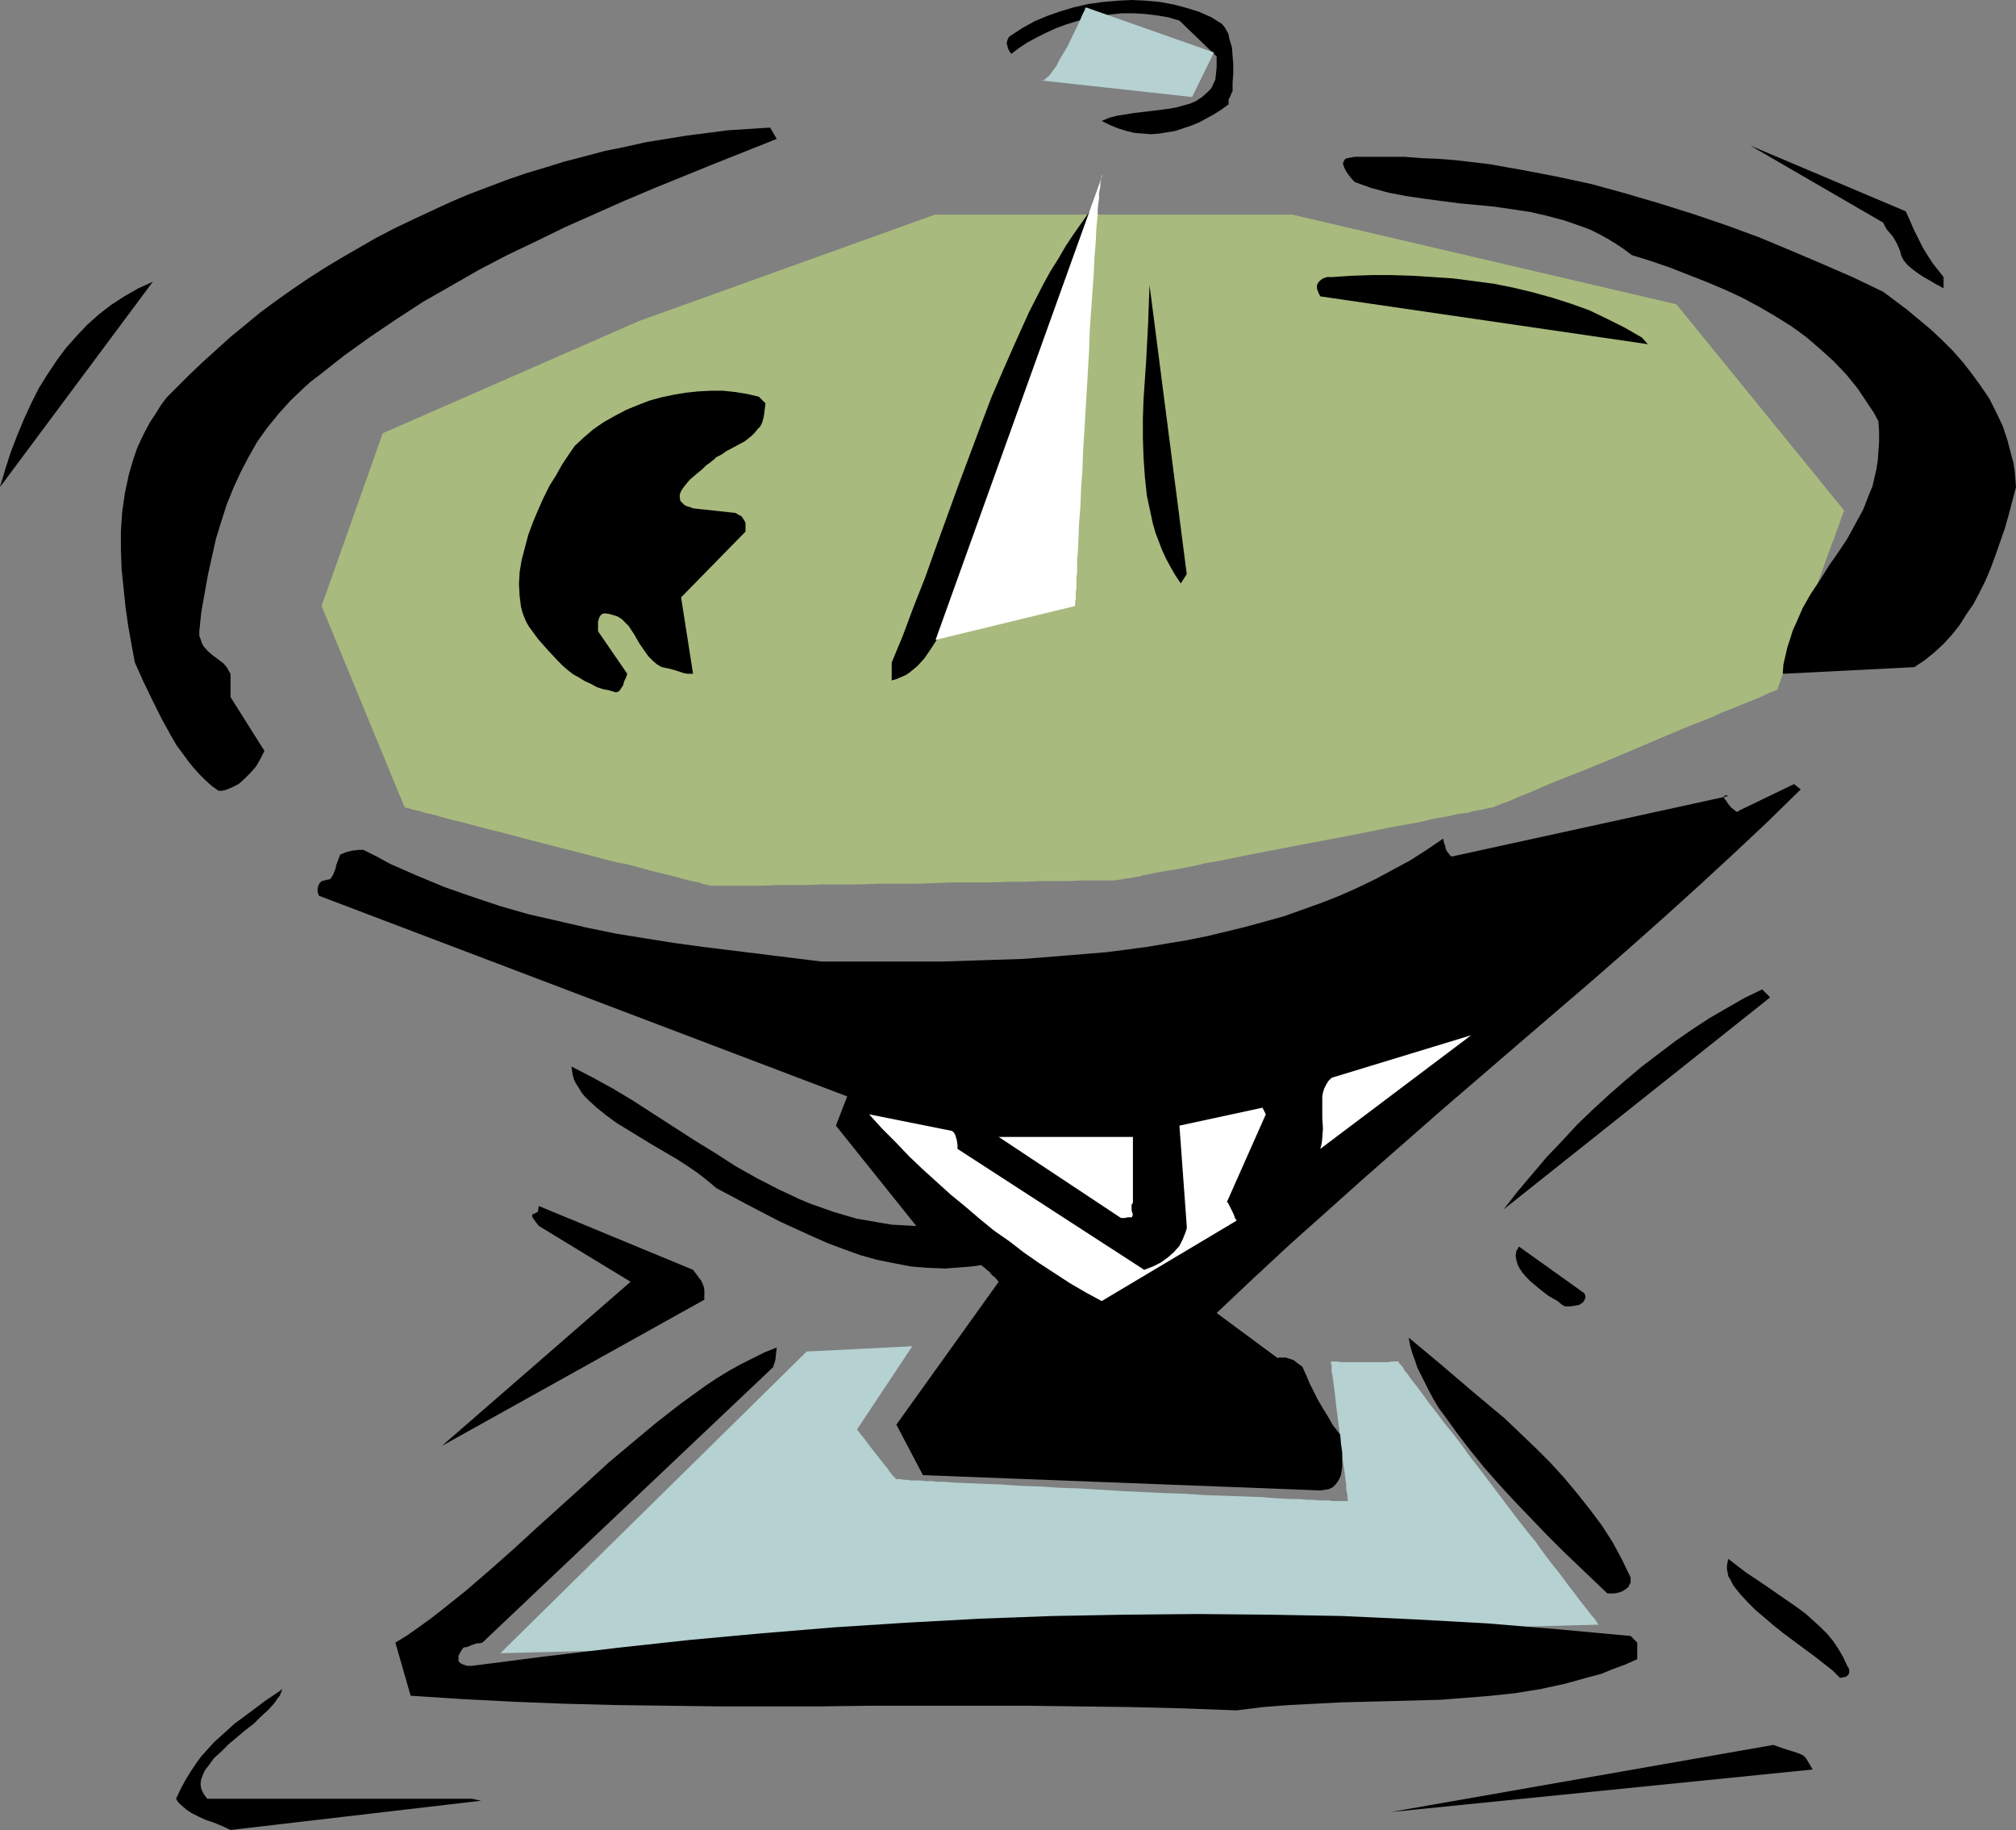
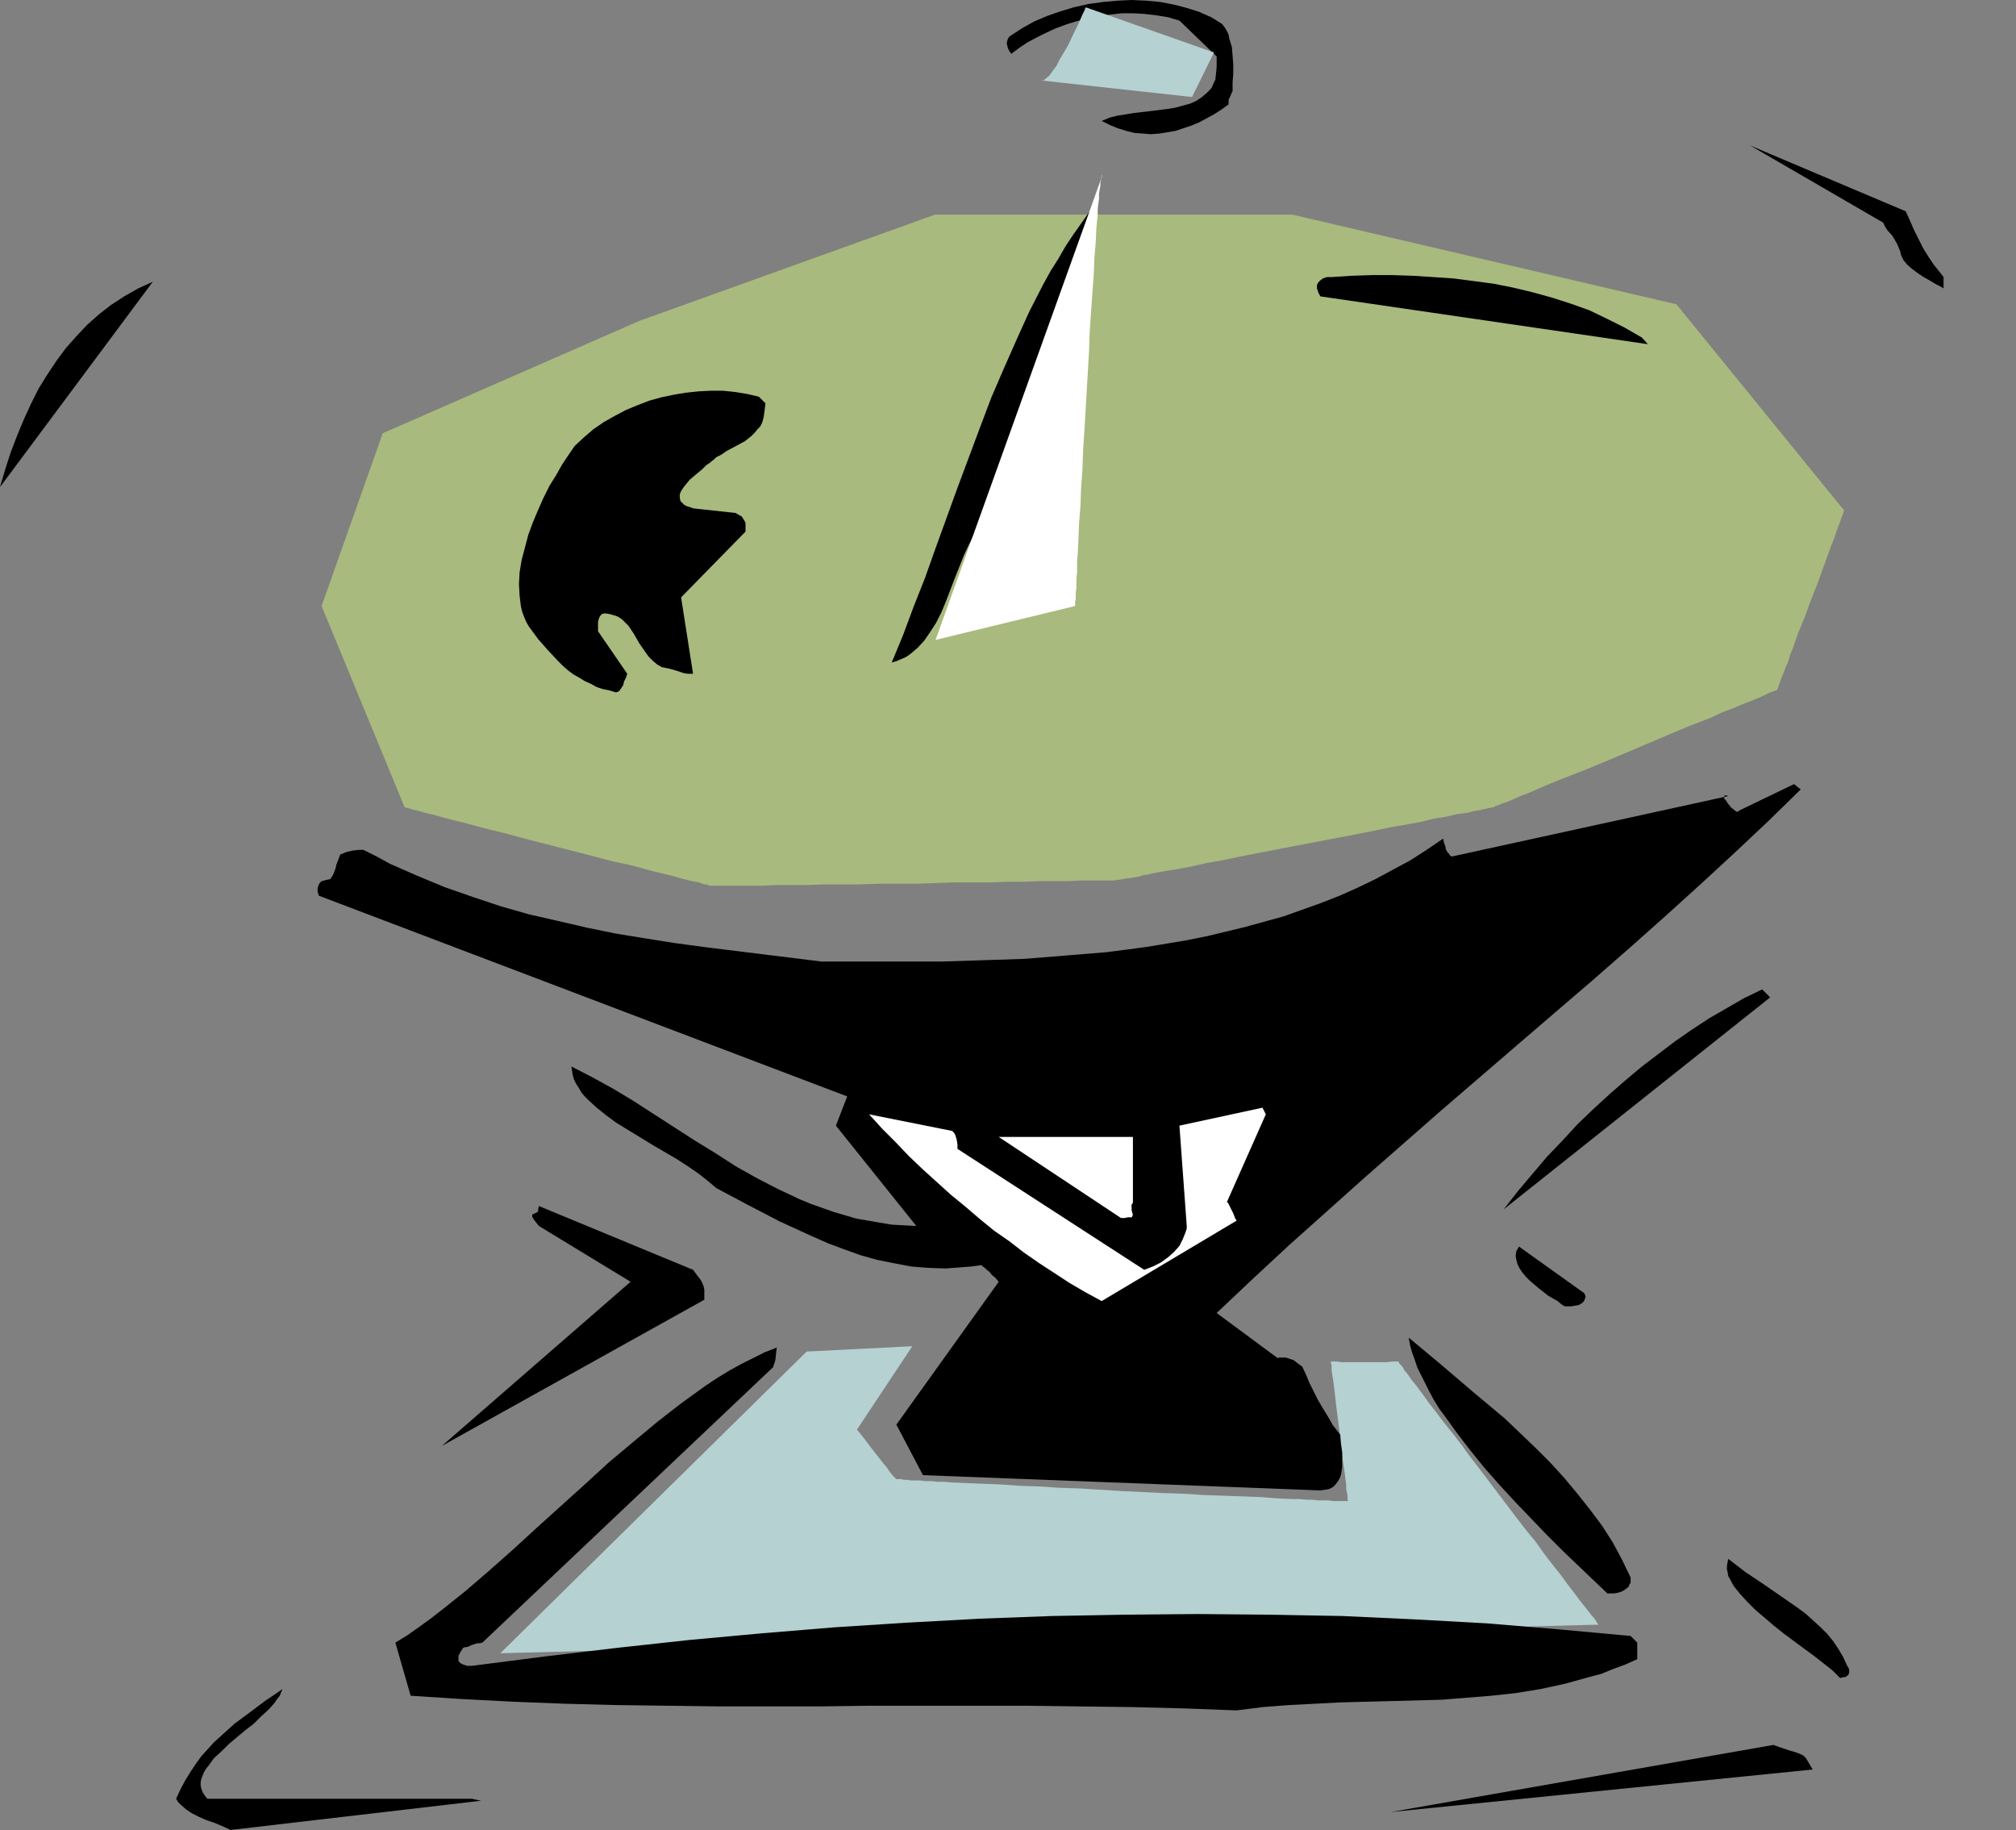
<svg xmlns="http://www.w3.org/2000/svg" xmlns:ns1="http://sodipodi.sourceforge.net/DTD/sodipodi-0.dtd" xmlns:ns2="http://www.inkscape.org/namespaces/inkscape" version="1.0" width="129.724mm" height="117.736mm" id="svg25" ns1:docname="Satellite Dish 19.wmf">
  <rect width="100%" height="100%" fill="#808080" stroke="none" />
  <ns1:namedview id="namedview25" pagecolor="#ffffff" bordercolor="#000000" borderopacity="0.25" ns2:showpageshadow="2" ns2:pageopacity="0.0" ns2:pagecheckerboard="0" ns2:deskcolor="#d1d1d1" ns2:document-units="mm" />
  <defs id="defs1">
    <pattern id="WMFhbasepattern" patternUnits="userSpaceOnUse" width="6" height="6" x="0" y="0" />
  </defs>
  <path style="fill:#b5d1d1;fill-opacity:1;fill-rule:evenodd;stroke:none" d="m 196.182,328.65 25.694,-1.293 -13.413,20.197 v 0.162 l 0.323,0.323 0.485,0.646 0.646,0.808 0.646,0.808 0.808,1.131 1.778,2.262 1.778,2.262 0.808,0.969 0.646,0.969 0.646,0.808 0.485,0.485 0.323,0.323 v 0.162 h 0.323 0.323 0.646 l 0.646,0.162 h 0.808 l 0.97,0.162 h 1.131 1.131 l 1.293,0.162 h 1.454 l 1.454,0.162 h 1.616 l 1.778,0.162 3.717,0.162 4.04,0.162 4.202,0.162 4.525,0.323 4.848,0.162 4.848,0.323 5.01,0.162 10.342,0.646 10.181,0.485 5.01,0.162 4.848,0.323 4.848,0.162 4.525,0.162 4.363,0.162 4.04,0.323 3.555,0.162 h 1.778 l 1.616,0.162 h 1.454 l 1.454,0.162 h 1.293 1.293 l 0.97,0.162 h 0.97 0.808 0.646 0.646 0.646 v 0 l -0.162,-0.323 v -0.323 -0.646 l -0.162,-0.808 -0.162,-0.808 v -1.131 l -0.162,-1.131 -0.162,-1.293 -0.162,-1.293 -0.485,-2.908 -0.323,-2.908 -0.323,-3.232 -0.808,-6.302 -0.323,-2.908 -0.323,-2.585 -0.162,-1.131 -0.162,-0.969 -0.162,-0.969 v -0.808 -0.646 l -0.162,-0.323 v -0.323 -0.162 h 0.162 1.293 l 1.131,0.162 h 11.15 l 1.131,-0.162 h 1.293 0.162 0.162 v 0.162 l 0.162,0.323 0.323,0.323 0.323,0.323 0.323,0.485 0.323,0.646 0.485,0.485 1.131,1.616 1.293,1.616 1.454,1.939 1.616,2.262 1.778,2.262 1.939,2.585 2.101,2.585 2.101,2.747 2.101,2.908 2.262,2.908 9.05,11.957 2.262,2.908 2.262,2.747 1.939,2.747 2.101,2.747 1.939,2.424 1.778,2.424 1.616,2.101 1.454,1.939 1.293,1.616 1.131,1.454 0.485,0.646 0.485,0.485 0.323,0.485 0.323,0.485 0.162,0.323 0.162,0.162 0.162,0.162 v 0 l -267.125,6.948 z" id="path1" />
  <path style="fill:#a8ba7d;fill-opacity:1;fill-rule:evenodd;stroke:none" d="M 93.081,105.349 155.459,78.042 227.371,52.19 h 86.941 l 93.405,21.813 40.885,50.251 h -0.162 l -0.162,0.485 -0.162,0.485 -0.323,0.808 -0.323,0.969 -0.485,1.293 -0.485,1.293 -0.485,1.454 -0.646,1.616 -0.646,1.777 -0.646,1.777 -0.646,1.777 -1.454,4.039 -1.616,4.039 -1.454,4.039 -1.616,3.878 -1.293,3.716 -0.646,1.616 -0.485,1.616 -0.646,1.454 -0.485,1.293 -0.485,1.131 -0.323,0.969 -0.323,0.808 -0.162,0.646 -0.162,0.323 v 0.162 h -0.162 l -0.162,0.162 h -0.162 l -0.323,0.162 -0.485,0.162 -0.485,0.162 -0.646,0.323 -0.646,0.323 -1.454,0.646 -1.939,0.808 -2.101,0.808 -2.262,0.969 -2.586,0.969 -2.747,1.293 -2.909,1.131 -2.909,1.131 -6.141,2.585 -6.464,2.747 -6.464,2.747 -6.302,2.585 -2.909,1.131 -2.909,1.131 -2.747,1.131 -2.586,1.131 -2.262,0.969 -2.101,0.808 -1.778,0.808 -1.616,0.646 -0.646,0.162 -0.646,0.323 -0.485,0.162 -0.485,0.162 -0.323,0.162 -0.162,0.162 h -0.162 -0.162 v 0 h -0.162 l -0.323,0.162 h -0.485 l -0.485,0.162 -0.808,0.162 -0.646,0.162 -0.97,0.162 -0.97,0.162 -0.97,0.323 -1.293,0.162 -1.293,0.162 -2.747,0.646 -3.07,0.485 -3.232,0.808 -3.555,0.646 -3.717,0.646 -3.878,0.808 -4.04,0.808 -4.202,0.808 -8.565,1.616 -8.403,1.616 -4.202,0.808 -4.04,0.808 -3.878,0.808 -3.717,0.646 -3.555,0.808 -3.394,0.646 -3.07,0.485 -2.747,0.485 -1.293,0.323 -1.131,0.162 -0.97,0.323 -0.97,0.162 -0.97,0.162 -0.808,0.162 h -0.646 l -0.485,0.162 h -0.485 l -0.323,0.162 h -0.162 -0.162 -0.485 l -0.485,0.162 h -2.262 -0.97 -2.262 -1.293 -1.293 l -3.07,0.162 h -3.232 -3.717 l -3.878,0.162 h -4.04 l -4.202,0.162 h -4.525 -4.525 l -9.211,0.323 h -9.211 l -4.525,0.162 h -4.525 -4.202 l -4.04,0.162 h -3.878 -3.717 l -3.232,0.162 h -3.07 -3.878 -0.97 -4.363 v 0 h -0.162 -0.323 l -0.323,-0.162 -0.485,-0.162 h -0.485 l -1.293,-0.485 -1.778,-0.323 -1.939,-0.485 -2.262,-0.646 -2.586,-0.646 -2.747,-0.646 -2.909,-0.808 -3.07,-0.808 -3.232,-0.646 -6.787,-1.777 -6.949,-1.777 -6.949,-1.777 -6.626,-1.777 -3.394,-0.808 -3.07,-0.808 -2.909,-0.808 -2.747,-0.646 -2.424,-0.646 -2.262,-0.646 -2.101,-0.485 -1.616,-0.485 -1.454,-0.323 -0.485,-0.162 -0.485,-0.162 h -0.323 l -0.323,-0.162 h -0.162 v 0 L 78.214,147.36 Z" id="path2" />
-   <path style="fill:#000000;fill-opacity:1;fill-rule:evenodd;stroke:none" d="m 490.294,118.437 -0.162,-2.101 -0.162,-1.939 -0.323,-1.939 -0.485,-1.777 -0.97,-3.716 -1.131,-3.393 -1.616,-3.393 -1.616,-3.232 -2.101,-3.07 -2.101,-2.908 -2.262,-2.908 -2.424,-2.747 -2.586,-2.585 -2.747,-2.585 -2.909,-2.424 -2.909,-2.424 -5.818,-4.363 -7.434,-3.555 -7.434,-3.232 -7.595,-3.232 -7.757,-3.232 -7.918,-2.908 -8.08,-2.747 -8.242,-2.585 -8.242,-2.424 -8.242,-2.262 -8.242,-1.777 -8.403,-1.616 -8.242,-1.454 -8.242,-0.969 -4.202,-0.323 -4.04,-0.162 -4.04,-0.323 h -4.202 -4.04 -3.878 l -0.97,0.162 -0.808,0.162 -0.485,0.162 -0.323,0.323 -0.162,0.485 -0.162,0.323 0.162,0.485 0.162,0.485 0.485,0.969 0.808,1.131 0.646,0.808 0.323,0.323 0.323,0.323 4.04,1.454 4.202,1.131 4.202,0.808 4.363,0.646 8.565,1.131 8.565,0.808 4.363,0.646 4.363,0.646 4.202,0.969 4.202,1.131 4.202,1.454 2.101,0.808 1.939,0.969 2.101,1.131 2.101,1.293 1.939,1.293 1.939,1.454 4.686,1.454 4.686,1.616 4.525,1.777 4.525,1.777 4.202,1.777 4.202,1.939 4.202,2.262 3.878,2.262 3.878,2.424 3.555,2.585 3.394,2.908 3.394,3.07 3.07,3.232 2.747,3.393 2.586,3.878 1.293,1.939 1.131,2.101 0.162,2.424 v 2.585 l -0.162,2.262 -0.162,2.262 -0.323,2.101 -0.485,2.101 -0.485,2.101 -0.808,1.939 -1.454,3.716 -1.939,3.555 -1.939,3.555 -2.262,3.393 -2.262,3.232 -2.101,3.393 -2.262,3.393 -1.939,3.393 -1.616,3.716 -0.808,1.777 -0.646,2.101 -0.646,1.939 -0.485,2.101 -0.485,2.101 -0.162,2.262 31.997,-1.616 2.424,-1.616 2.424,-1.939 2.262,-2.101 1.939,-2.101 1.939,-2.424 1.616,-2.585 1.778,-2.585 1.454,-2.747 1.454,-2.908 1.293,-3.07 1.131,-3.07 1.131,-3.232 1.131,-3.232 0.97,-3.393 z" id="path3" />
  <path style="fill:#000000;fill-opacity:1;fill-rule:evenodd;stroke:none" d="m 472.679,67.378 -0.485,-0.646 -0.646,-0.808 -1.293,-1.616 -1.293,-1.939 -1.293,-2.101 -1.131,-2.262 -1.131,-2.262 -0.97,-2.262 -0.97,-2.101 -37.814,-15.996 32.32,18.743 0.485,0.969 0.485,0.808 1.293,1.454 0.485,0.808 0.646,1.131 0.485,1.131 0.323,0.808 0.162,0.808 0.646,1.293 0.97,1.131 1.131,0.969 1.293,0.969 1.454,0.969 1.454,0.808 1.616,0.969 0.97,0.485 0.808,0.485 z" id="path4" />
  <path style="fill:#000000;fill-opacity:1;fill-rule:evenodd;stroke:none" d="m 449.247,405.077 -0.97,-2.101 -1.131,-1.939 -1.293,-1.939 -1.454,-1.777 -1.616,-1.616 -1.778,-1.616 -1.778,-1.616 -1.939,-1.454 -4.202,-2.908 -4.202,-2.908 -4.363,-2.908 -4.202,-3.232 -0.162,0.808 -0.162,0.808 v 0.969 l 0.162,0.646 0.162,0.969 0.485,0.808 0.485,0.969 0.485,0.808 1.454,1.777 1.778,1.939 1.939,1.939 2.101,1.777 2.262,1.939 2.424,1.939 5.01,3.716 2.424,1.777 2.262,1.777 2.262,1.777 1.778,1.777 h 0.323 l 0.485,-0.162 h 0.485 l 0.485,-0.323 0.323,-0.323 0.162,-0.485 v -0.323 -0.323 l -0.162,-0.485 z" id="path5" />
  <path style="fill:#000000;fill-opacity:1;fill-rule:evenodd;stroke:none" d="m 439.228,427.536 -0.646,-0.646 -0.646,-0.323 -0.808,-0.323 -0.97,-0.323 -1.131,-0.323 -2.424,-0.808 -1.293,-0.485 -93.081,16.319 102.616,-10.341 z" id="path6" />
  <path style="fill:#000000;fill-opacity:1;fill-rule:evenodd;stroke:none" d="m 436.32,190.663 -13.413,6.463 -0.162,0.162 -0.162,0.162 -0.323,-0.162 -0.323,-0.162 -0.323,-0.323 -0.485,-0.323 -0.808,-0.969 -0.646,-0.969 -0.323,-0.323 v -0.485 -0.162 l 0.162,-0.162 h 0.323 l 0.485,0.162 -67.226,14.704 -0.323,-0.162 -0.162,-0.162 -0.323,-0.485 -0.323,-0.323 -0.323,-0.646 -0.162,-0.808 -0.323,-0.808 -0.162,-0.969 -4.04,2.747 -4.04,2.585 -4.202,2.262 -4.202,2.262 -4.363,2.101 -4.363,1.939 -4.525,1.777 -4.525,1.616 -4.525,1.616 -4.686,1.293 -4.686,1.293 -4.686,1.131 -4.686,1.131 -4.848,0.969 -4.848,0.808 -4.848,0.808 -4.848,0.646 -5.01,0.646 -9.858,0.808 -10.019,0.808 -9.858,0.323 -10.019,0.323 h -10.019 -9.858 -9.696 l -14.382,-1.777 -14.382,-1.777 -7.11,-0.969 -7.11,-1.131 -6.949,-1.131 -7.11,-1.454 -6.949,-1.616 -7.11,-1.616 -6.787,-1.939 -6.787,-2.262 -6.949,-2.424 -6.626,-2.747 -6.626,-2.908 -3.232,-1.777 -3.232,-1.616 h -1.131 l -1.454,0.162 -1.454,0.323 -0.808,0.323 -0.808,0.323 -0.485,1.293 -0.485,1.293 -0.162,0.808 -0.323,0.808 -0.323,0.808 -0.646,0.969 -0.808,0.162 -0.646,0.162 -0.646,0.162 -0.485,0.485 -0.323,0.646 -0.162,0.646 v 0.808 l 0.323,0.969 128.472,48.797 -2.747,7.109 19.554,24.398 -3.07,-0.162 -2.909,-0.162 -2.909,-0.485 -2.747,-0.485 -2.909,-0.485 -2.747,-0.808 -2.747,-0.808 -2.747,-0.969 -2.747,-0.969 -2.747,-1.131 -5.171,-2.424 -5.333,-2.747 -5.171,-2.908 -5.01,-3.232 -5.01,-3.07 -10.019,-6.463 -5.01,-3.232 -4.848,-2.908 -5.01,-2.747 -5.01,-2.585 0.162,1.131 0.162,0.969 0.323,1.131 0.485,0.969 0.646,0.969 0.646,1.131 0.808,0.969 0.97,0.969 1.939,1.777 2.424,1.939 2.424,1.777 2.909,1.777 5.818,3.555 5.818,3.393 2.747,1.777 2.586,1.777 2.262,1.777 2.101,1.777 7.595,4.039 7.757,4.039 3.878,1.777 3.878,1.777 4.04,1.777 3.878,1.454 4.04,1.454 4.04,1.131 4.04,0.808 4.202,0.808 4.04,0.323 4.363,0.162 4.202,-0.323 2.101,-0.162 2.262,-0.323 h 0.162 l 0.323,0.323 0.485,0.323 0.485,0.485 0.646,0.485 0.646,0.808 0.808,0.646 0.808,0.969 -24.886,34.739 6.464,12.28 96.637,3.716 1.131,-0.162 0.97,-0.162 0.97,-0.485 0.646,-0.646 0.485,-0.646 0.485,-0.808 0.323,-0.808 0.162,-0.969 0.162,-1.131 v -1.131 -2.262 l -0.323,-2.262 -0.162,-2.101 -1.778,-2.262 -1.293,-2.262 -1.293,-2.101 -1.131,-1.939 -1.939,-3.878 -0.808,-1.939 -0.97,-2.101 v 0 l -0.162,-0.162 -0.485,-0.323 -0.646,-0.485 -0.808,-0.646 -0.97,-0.323 -0.97,-0.323 h -1.131 -0.485 l -0.323,0.162 -14.867,-10.987 8.726,-8.24 9.05,-8.402 9.05,-8.079 9.211,-8.241 18.422,-16.158 18.584,-15.996 9.211,-7.917 9.05,-7.756 9.05,-7.917 8.726,-7.756 8.565,-7.756 8.403,-7.756 8.242,-7.756 7.757,-7.594 z" id="path7" />
  <path style="fill:#000000;fill-opacity:1;fill-rule:evenodd;stroke:none" d="m 428.563,240.59 -4.363,2.101 -4.202,2.424 -4.202,2.424 -4.202,2.747 -4.202,2.908 -4.04,3.07 -4.04,3.07 -4.04,3.393 -3.878,3.393 -3.878,3.555 -3.878,3.716 -3.717,4.039 -3.717,3.878 -3.555,4.201 -3.555,4.201 -3.394,4.363 64.802,-51.544 z" id="path8" />
  <path style="fill:#000000;fill-opacity:1;fill-rule:evenodd;stroke:none" d="m 399.313,82.082 -4.202,-2.424 -4.202,-2.101 -4.363,-2.101 -4.525,-1.616 -4.525,-1.454 -4.686,-1.293 -4.686,-1.131 -4.848,-0.969 -4.848,-0.646 -5.01,-0.646 -4.848,-0.323 -5.01,-0.323 -5.01,-0.162 h -4.848 l -5.01,0.162 -4.848,0.323 h -1.131 l -0.97,0.323 -0.646,0.485 -0.485,0.485 -0.323,0.646 v 0.808 l 0.323,0.969 0.485,0.969 79.669,11.634 z" id="path9" />
  <path style="fill:#000000;fill-opacity:1;fill-rule:evenodd;stroke:none" d="m 398.182,399.422 -1.616,-1.616 -17.614,-1.616 -17.453,-1.454 -17.614,-0.969 -17.453,-0.808 -17.614,-0.323 -17.614,-0.162 -17.614,0.162 -17.776,0.323 -17.453,0.646 -17.776,0.969 -17.614,1.131 -17.614,1.454 -17.614,1.616 -17.776,1.939 -17.614,2.101 -17.614,2.262 h -1.131 l -0.97,-0.323 -0.646,-0.323 -0.485,-0.485 v -0.646 -0.646 l 0.485,-0.969 0.646,-0.969 0.323,-0.162 h 0.323 l 0.646,-0.162 0.646,-0.323 1.454,-0.485 h 0.646 l 0.646,-0.162 70.781,-67.055 v -0.162 -0.162 l 0.162,-0.323 0.162,-0.485 0.162,-0.646 0.162,-1.616 0.162,-1.293 -2.909,1.131 -2.909,1.454 -2.909,1.454 -2.909,1.616 -2.909,1.777 -2.909,1.939 -2.909,2.101 -2.909,2.101 -5.818,4.524 -5.818,4.847 -5.979,5.009 -5.818,5.332 -11.635,10.503 -5.818,5.332 -5.656,5.009 -5.818,5.009 -5.656,4.524 -2.909,2.262 -2.909,2.101 -2.747,1.939 -2.909,1.777 3.717,12.926 12.605,0.808 12.443,0.646 12.443,0.485 12.443,0.323 12.443,0.162 12.443,0.162 h 24.725 l 12.443,-0.162 h 12.443 25.21 l 12.605,0.162 12.766,0.162 12.928,0.323 12.928,0.485 6.464,-0.808 6.302,-0.485 6.302,-0.323 6.141,-0.323 12.443,-0.323 12.12,-0.323 6.141,-0.485 5.979,-0.485 5.979,-0.646 5.979,-0.969 5.979,-1.293 5.818,-1.616 3.07,-0.808 2.747,-1.131 3.07,-1.131 2.909,-1.293 z" id="path10" />
  <path style="fill:#000000;fill-opacity:1;fill-rule:evenodd;stroke:none" d="m 396.566,383.587 -2.101,-4.363 -2.262,-4.201 -2.586,-4.039 -2.909,-3.878 -3.07,-3.878 -3.232,-3.878 -3.394,-3.716 -3.555,-3.555 -3.717,-3.555 -3.717,-3.555 -7.918,-6.625 -7.757,-6.625 -7.757,-6.463 0.323,1.777 0.485,1.777 0.646,1.777 0.646,1.939 0.97,1.939 0.97,1.939 0.97,1.939 1.131,2.101 1.293,2.101 1.454,1.939 2.909,4.039 3.232,4.201 3.394,4.201 3.717,4.201 3.717,4.039 7.757,8.079 3.717,3.716 3.878,3.716 3.555,3.393 3.555,3.393 h 0.808 0.808 l 0.97,-0.162 0.97,-0.323 0.808,-0.485 0.808,-0.646 0.162,-0.485 0.323,-0.485 v -0.646 z" id="path11" />
  <path style="fill:#000000;fill-opacity:1;fill-rule:evenodd;stroke:none" d="m 385.254,314.432 -15.837,-11.31 -0.646,1.131 -0.162,1.131 0.162,0.969 0.323,1.131 0.485,0.969 0.646,0.969 0.97,1.131 0.97,0.969 2.101,1.777 2.262,1.777 2.262,1.293 0.97,0.808 0.808,0.485 h 0.646 0.808 l 0.97,-0.162 0.97,-0.162 0.808,-0.485 0.485,-0.485 0.162,-0.485 0.162,-0.323 v -0.485 z" id="path12" />
-   <path style="fill:#ffffff;fill-opacity:1;fill-rule:evenodd;stroke:none" d="m 357.782,251.739 -33.936,10.341 -0.808,0.808 -0.485,0.808 -0.485,0.969 -0.323,0.969 -0.162,0.969 v 0.969 2.101 2.262 l 0.162,2.424 -0.162,2.424 -0.162,1.293 -0.323,1.293 z" id="path13" />
  <path style="fill:#ffffff;fill-opacity:1;fill-rule:evenodd;stroke:none" d="m 307.848,270.967 -0.808,-1.616 -20.2,4.363 1.778,24.398 v 0.646 l -0.323,0.969 -0.646,1.616 -0.808,1.616 -1.293,1.454 -1.454,1.293 -1.778,1.293 -1.939,0.969 -2.101,0.808 -45.41,-29.407 v -0.969 l -0.162,-1.131 -0.323,-1.131 -0.323,-0.646 -0.485,-0.485 -20.2,-4.039 3.232,3.555 3.232,3.232 3.232,3.393 3.394,3.232 3.394,3.07 3.394,3.07 3.555,2.908 3.394,2.908 3.555,2.908 3.717,2.585 3.555,2.747 3.717,2.585 3.717,2.424 3.717,2.424 3.878,2.262 3.878,2.101 32.805,-19.551 v 0 l -0.162,-0.323 -0.162,-0.162 -0.162,-0.485 -0.323,-0.808 -0.485,-0.969 -0.485,-0.969 -0.323,-0.646 -0.162,-0.162 h -0.162 v 0 0.162 z" id="path14" />
  <path style="fill:#000000;fill-opacity:1;fill-rule:evenodd;stroke:none" d="m 299.768,22.136 v -2.101 l 0.162,-2.101 v -2.262 l -0.162,-2.101 -0.162,-2.101 -0.646,-2.101 -0.162,-0.969 -0.485,-0.969 -0.485,-0.808 -0.646,-0.808 -2.586,-1.616 -2.909,-1.293 -3.07,-0.969 -3.07,-0.808 -3.394,-0.646 L 278.76,0.162 275.204,0 l -3.394,0.162 -3.555,0.323 -3.555,0.485 -3.555,0.808 -3.232,0.969 -3.232,1.131 -3.07,1.293 -2.909,1.616 -2.747,1.777 -0.485,0.323 -0.323,0.485 -0.162,0.485 -0.162,0.646 0.162,0.646 0.162,0.646 0.323,0.646 0.485,0.646 1.939,-1.454 1.939,-1.293 2.101,-1.131 2.262,-1.131 2.424,-1.131 2.586,-0.969 2.586,-0.808 2.586,-0.646 2.747,-0.646 2.747,-0.323 2.909,-0.323 h 2.909 l 2.747,0.162 2.747,0.323 2.909,0.485 2.747,0.808 9.05,8.725 v 1.131 1.454 l -0.162,1.616 -0.162,1.454 -0.485,0.969 -0.323,0.808 -0.485,0.646 -0.646,0.646 -1.293,1.131 -1.454,0.969 -1.454,0.646 -1.778,0.485 -1.778,0.485 -1.939,0.323 -3.878,0.485 -4.202,0.485 -1.939,0.323 -2.101,0.323 -1.939,0.485 -1.939,0.808 1.939,0.969 1.939,0.808 2.101,0.646 1.939,0.485 2.101,0.162 1.939,0.162 2.101,-0.162 1.939,-0.323 1.939,-0.323 1.939,-0.646 1.939,-0.646 1.939,-0.808 1.778,-0.969 1.778,-0.969 1.778,-1.131 1.778,-1.293 v -0.323 -0.808 l 0.485,-0.969 0.162,-0.485 z" id="path15" />
-   <path style="fill:#000000;fill-opacity:1;fill-rule:evenodd;stroke:none" d="m 288.617,139.604 -9.05,-70.287 -0.162,4.363 -0.162,4.524 -0.485,9.372 -0.646,9.533 -0.162,4.686 v 4.686 l 0.162,4.847 0.323,4.686 0.485,4.524 0.97,4.524 0.485,2.262 0.646,2.262 0.808,2.101 0.808,2.101 0.97,2.101 1.131,2.101 1.131,1.939 1.293,1.939 z" id="path16" />
  <path style="fill:#ffffff;fill-opacity:1;fill-rule:evenodd;stroke:none" d="m 275.528,292.457 v -15.996 h -32.643 l 29.734,19.713 h 0.97 l 0.646,-0.162 h 0.485 0.485 l 0.162,-0.162 v -0.162 l 0.162,-0.323 -0.162,-0.485 -0.162,-0.646 v -0.808 -0.485 z" id="path17" />
-   <path style="fill:#000000;fill-opacity:1;fill-rule:evenodd;stroke:none" d="m 265.993,54.129 -0.97,-2.747 -1.939,2.747 -1.939,2.747 -1.939,2.908 -1.778,3.07 -1.939,3.07 -1.778,3.232 -3.394,6.625 -3.07,6.786 -3.07,6.948 -3.07,7.109 -2.747,7.271 -5.494,14.704 -5.333,14.704 -2.586,7.271 -2.747,6.948 -2.586,6.948 -2.747,6.625 v 4.363 l 1.131,-0.323 1.131,-0.485 1.131,-0.485 0.97,-0.646 0.97,-0.808 0.97,-0.808 1.616,-1.777 1.454,-2.101 1.454,-2.262 1.293,-2.585 1.131,-2.747 2.101,-5.494 2.262,-5.655 1.293,-2.747 1.293,-2.585 1.454,-2.424 1.454,-2.262 2.262,-4.363 2.262,-4.201 4.202,-9.048 4.363,-9.21 2.101,-4.686 1.778,-4.686 1.778,-4.847 1.778,-4.847 1.454,-4.847 1.131,-4.847 1.131,-4.847 0.808,-5.009 0.646,-4.847 z" id="path18" />
-   <path style="fill:#000000;fill-opacity:1;fill-rule:evenodd;stroke:none" d="m 187.294,31.023 -5.01,0.323 -5.171,0.323 -5.01,0.646 -5.01,0.646 -5.01,0.808 -5.01,0.808 -5.01,1.131 -4.848,0.969 -4.848,1.293 -5.01,1.293 -4.686,1.454 -4.848,1.454 -4.686,1.616 -4.686,1.777 -4.686,1.777 -4.525,1.939 -4.525,2.101 -4.525,2.101 -4.363,2.101 -4.363,2.262 -4.202,2.424 -4.202,2.424 -4.04,2.424 -4.04,2.585 -4.04,2.747 -3.878,2.747 -3.717,2.747 -3.717,3.07 -3.555,2.908 -3.394,3.07 -3.394,3.07 -3.394,3.232 -1.778,1.777 -1.778,1.777 -1.778,1.777 -1.454,1.939 -1.293,2.101 -1.293,1.939 -1.131,2.101 -0.97,1.939 -0.97,2.101 -0.808,2.262 -0.646,2.101 -0.646,2.262 -0.485,2.262 -0.485,2.262 -0.646,4.524 -0.323,4.686 v 4.524 l 0.162,4.686 0.485,4.686 0.485,4.686 0.646,4.524 0.808,4.524 0.808,4.363 2.101,4.686 2.262,4.686 2.262,4.524 2.424,4.363 1.131,1.939 1.454,1.939 1.293,1.777 1.293,1.616 1.454,1.616 1.454,1.454 1.616,1.454 1.616,1.131 h 0.808 l 0.808,-0.162 1.616,-0.646 1.616,-0.808 1.454,-1.293 1.454,-1.454 1.293,-1.454 1.131,-1.939 0.97,-1.939 -8.242,-13.088 v -5.655 l -0.485,-0.808 -0.323,-0.646 -0.97,-1.131 -1.293,-0.969 -1.293,-0.969 -1.131,-0.969 -1.131,-1.293 -0.323,-0.646 -0.323,-0.969 -0.323,-0.808 v -1.131 l 0.485,-4.686 0.808,-4.524 0.808,-4.524 0.97,-4.363 0.97,-4.363 1.293,-4.201 1.293,-4.039 1.616,-4.039 1.778,-3.878 1.939,-3.716 2.101,-3.716 2.424,-3.393 2.747,-3.393 2.909,-3.232 3.394,-3.232 1.616,-1.454 1.939,-1.454 6.141,-4.847 6.302,-4.524 6.464,-4.363 6.464,-4.201 6.787,-3.878 6.787,-3.878 6.787,-3.555 7.11,-3.393 6.949,-3.393 7.272,-3.232 7.272,-3.232 7.272,-3.07 14.706,-5.978 15.029,-5.978 z" id="path19" />
+   <path style="fill:#000000;fill-opacity:1;fill-rule:evenodd;stroke:none" d="m 265.993,54.129 -0.97,-2.747 -1.939,2.747 -1.939,2.747 -1.939,2.908 -1.778,3.07 -1.939,3.07 -1.778,3.232 -3.394,6.625 -3.07,6.786 -3.07,6.948 -3.07,7.109 -2.747,7.271 -5.494,14.704 -5.333,14.704 -2.586,7.271 -2.747,6.948 -2.586,6.948 -2.747,6.625 l 1.131,-0.323 1.131,-0.485 1.131,-0.485 0.97,-0.646 0.97,-0.808 0.97,-0.808 1.616,-1.777 1.454,-2.101 1.454,-2.262 1.293,-2.585 1.131,-2.747 2.101,-5.494 2.262,-5.655 1.293,-2.747 1.293,-2.585 1.454,-2.424 1.454,-2.262 2.262,-4.363 2.262,-4.201 4.202,-9.048 4.363,-9.21 2.101,-4.686 1.778,-4.686 1.778,-4.847 1.778,-4.847 1.454,-4.847 1.131,-4.847 1.131,-4.847 0.808,-5.009 0.646,-4.847 z" id="path18" />
  <path style="fill:#000000;fill-opacity:1;fill-rule:evenodd;stroke:none" d="m 186.163,98.078 -1.616,-1.616 -2.747,-0.646 -2.909,-0.485 -3.07,-0.323 h -2.909 l -3.07,0.162 -3.07,0.323 -2.909,0.485 -3.07,0.646 -2.909,0.808 -2.909,1.131 -2.747,1.131 -2.747,1.454 -2.586,1.454 -2.586,1.777 -2.262,1.939 -2.262,2.101 -1.454,2.101 -1.616,2.424 -1.454,2.585 -1.616,2.585 -1.454,2.908 -1.293,2.908 -1.293,3.07 -1.131,3.07 -0.808,3.07 -0.808,3.07 -0.485,2.908 -0.162,2.908 0.162,2.908 0.162,1.293 0.162,1.293 0.323,1.293 0.485,1.293 0.485,1.131 0.646,1.131 2.262,3.07 2.424,2.747 2.424,2.585 1.131,1.131 1.293,1.131 1.293,0.969 1.454,0.808 1.293,0.808 1.454,0.646 1.454,0.808 1.454,0.485 1.616,0.323 1.616,0.485 0.485,-0.162 0.323,-0.162 0.323,-0.485 0.323,-0.485 0.323,-0.485 0.162,-0.808 0.485,-0.969 0.323,-0.969 -7.11,-10.341 v -1.616 -0.646 l 0.162,-0.646 0.162,-0.485 0.323,-0.485 0.323,-0.323 0.646,-0.162 1.131,0.162 1.131,0.323 0.97,0.323 0.97,0.646 0.808,0.808 0.808,0.808 1.293,1.939 1.293,2.262 1.454,2.101 0.808,1.131 0.97,0.969 1.131,0.969 1.131,0.646 0.808,0.162 0.808,0.162 1.778,0.485 1.939,0.646 0.97,0.162 h 1.293 l -2.909,-18.582 15.675,-15.996 v -1.454 -0.646 l -0.323,-0.646 -0.323,-0.485 -0.323,-0.485 -0.646,-0.323 -0.808,-0.485 -10.342,-1.131 -0.808,-0.323 -0.646,-0.162 -0.646,-0.323 -0.323,-0.323 -0.323,-0.323 -0.323,-0.323 -0.162,-0.808 v -0.808 l 0.323,-0.808 0.646,-0.969 0.646,-0.808 0.808,-0.969 1.131,-0.969 1.939,-1.616 0.97,-0.969 0.97,-0.646 0.323,-0.323 0.485,-0.323 0.646,-0.646 1.293,-0.646 1.131,-0.808 2.424,-1.293 2.101,-1.131 0.808,-0.646 0.808,-0.646 0.808,-0.808 0.646,-0.808 0.646,-0.646 0.485,-0.969 0.323,-1.131 0.162,-0.969 0.162,-1.293 z" id="path20" />
  <path style="fill:#000000;fill-opacity:1;fill-rule:evenodd;stroke:none" d="m 171.296,314.432 v -0.808 l -0.162,-0.808 -0.323,-0.808 -0.323,-0.646 -0.97,-1.293 -0.97,-1.293 -37.491,-15.512 -0.162,0.646 v 0.485 l -0.162,0.323 -0.323,0.162 -0.323,0.162 -0.323,0.162 h -0.162 l -0.162,0.162 v 0.162 0.323 l 0.162,0.323 0.323,0.485 0.485,0.646 0.646,0.808 22.301,13.573 -45.894,39.91 63.832,-35.547 z" id="path21" />
  <path style="fill:#000000;fill-opacity:1;fill-rule:evenodd;stroke:none" d="M 114.736,437.393 H 50.419 l -0.646,-0.808 -0.485,-0.808 -0.323,-0.808 -0.162,-0.808 v -0.808 l 0.162,-0.808 0.323,-0.808 0.323,-0.808 0.485,-0.808 0.646,-0.808 1.293,-1.777 1.778,-1.616 1.778,-1.777 4.04,-3.393 2.101,-1.616 1.778,-1.777 1.778,-1.616 1.454,-1.616 0.646,-0.969 0.646,-0.808 0.323,-0.808 0.323,-0.808 -2.101,1.454 -1.939,1.293 -3.878,2.908 -3.717,2.747 -3.394,3.07 -1.616,1.454 -1.454,1.616 -1.616,1.777 -1.293,1.777 -1.293,1.939 -1.293,2.101 -1.131,2.101 -1.131,2.424 0.485,0.808 0.646,0.646 1.293,1.131 1.454,0.969 1.616,0.808 1.778,0.808 1.939,0.646 1.939,0.808 2.101,0.969 60.923,-7.109 z" id="path22" />
  <path style="fill:#000000;fill-opacity:1;fill-rule:evenodd;stroke:none" d="m 37.168,68.509 -3.555,1.616 -3.394,1.939 -3.232,2.101 -2.909,2.262 -2.909,2.585 -2.586,2.747 -2.586,2.908 -2.262,3.07 -2.262,3.393 -2.101,3.393 -1.778,3.555 -1.778,3.878 -1.616,3.878 -1.616,4.201 -1.293,4.039 L 0,118.437 Z" id="path23" />
  <path style="fill:#ffffff;fill-opacity:1;fill-rule:evenodd;stroke:none" d="m 268.094,42.657 -40.562,112.943 33.936,-8.241 v -0.323 -0.323 -0.485 l 0.162,-0.646 v -0.808 -0.808 l 0.162,-0.969 v -1.293 -1.131 l 0.162,-1.454 v -1.454 -1.454 l 0.162,-1.616 0.162,-3.555 0.162,-3.878 0.323,-4.039 0.162,-4.363 0.323,-4.524 0.162,-4.686 0.323,-4.847 1.131,-19.389 0.162,-4.847 0.323,-4.686 0.323,-4.524 0.323,-4.363 0.162,-4.039 0.323,-3.878 0.162,-3.555 0.162,-1.616 0.162,-1.454 v -1.454 l 0.162,-1.454 0.162,-1.131 v -1.293 l 0.162,-0.969 0.162,-0.808 v -0.808 l 0.162,-0.646 v -0.485 l 0.162,-0.323 V 42.657 Z" id="path24" />
  <path style="fill:#b5d1d1;fill-opacity:1;fill-rule:evenodd;stroke:none" d="m 253.065,19.551 36.845,4.039 5.333,-10.826 L 264.054,1.777 v 0.162 h -0.162 v 0.323 l -0.162,0.323 -0.485,0.969 -0.485,1.131 -0.646,1.454 -0.808,1.616 -1.616,3.393 -1.939,3.232 -0.808,1.616 -0.97,1.293 -0.808,1.131 -0.808,0.646 -0.323,0.323 -0.323,0.162 h -0.323 z" id="path25" />
</svg>